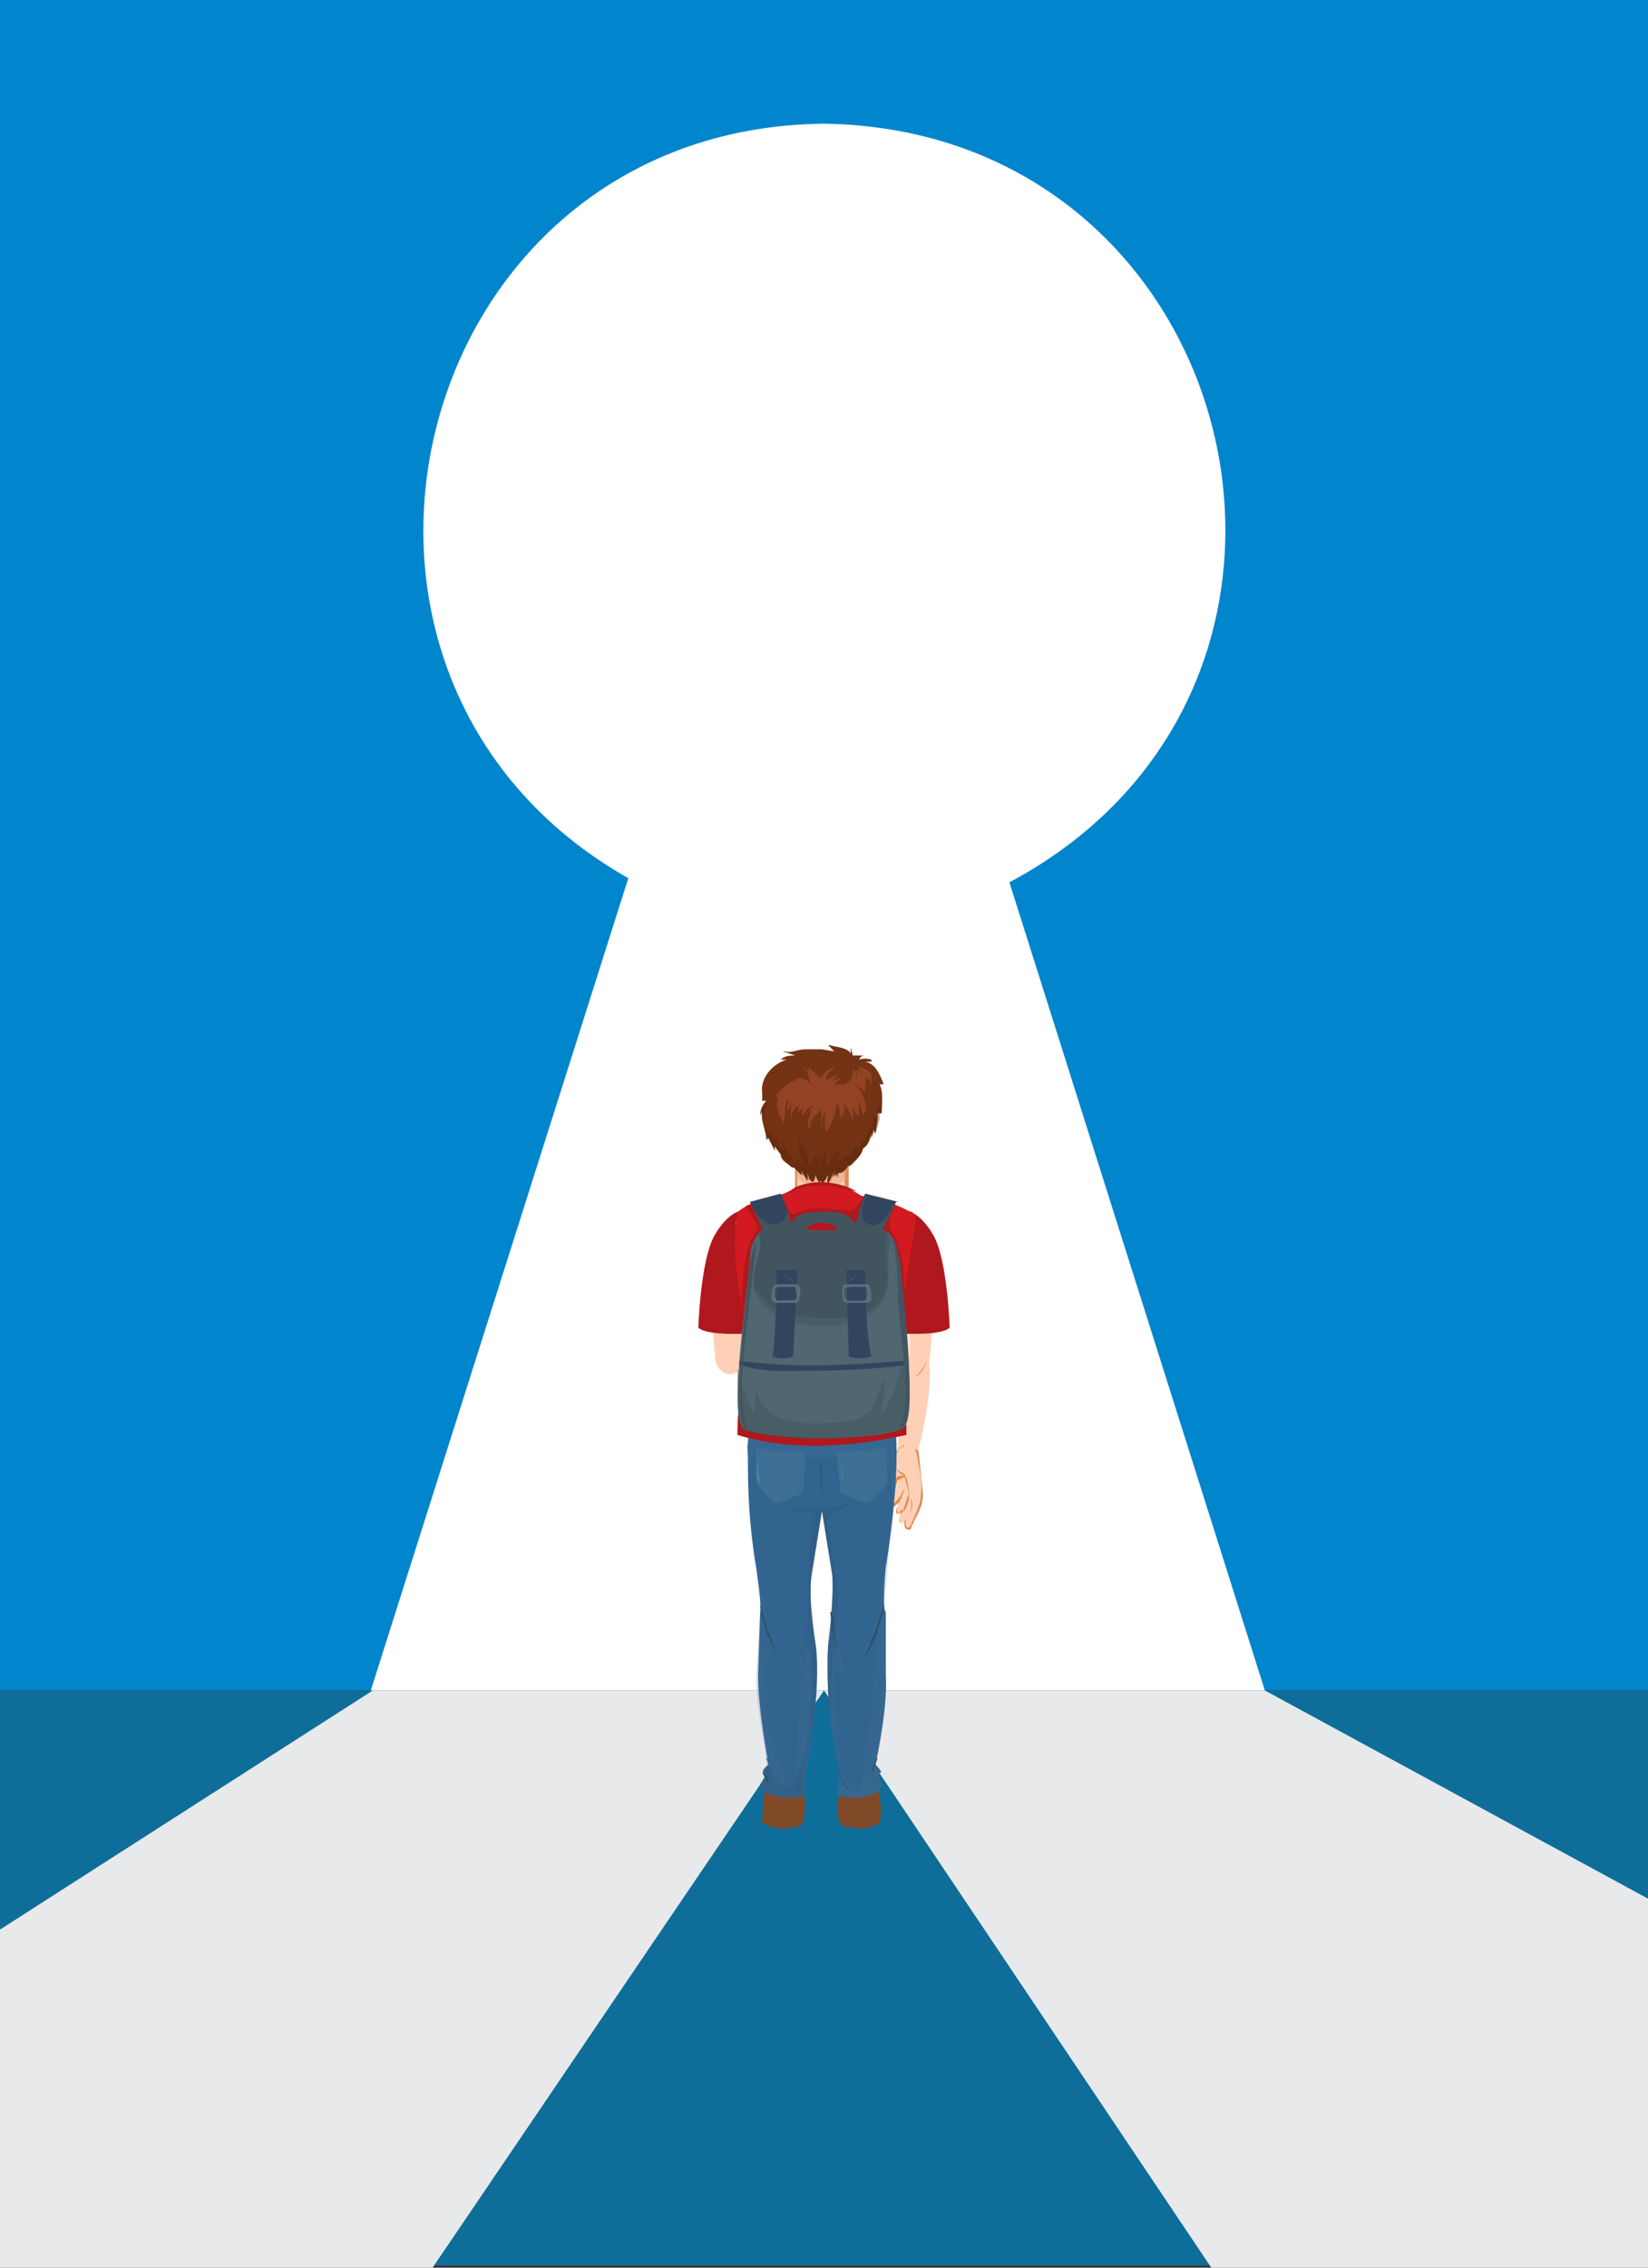
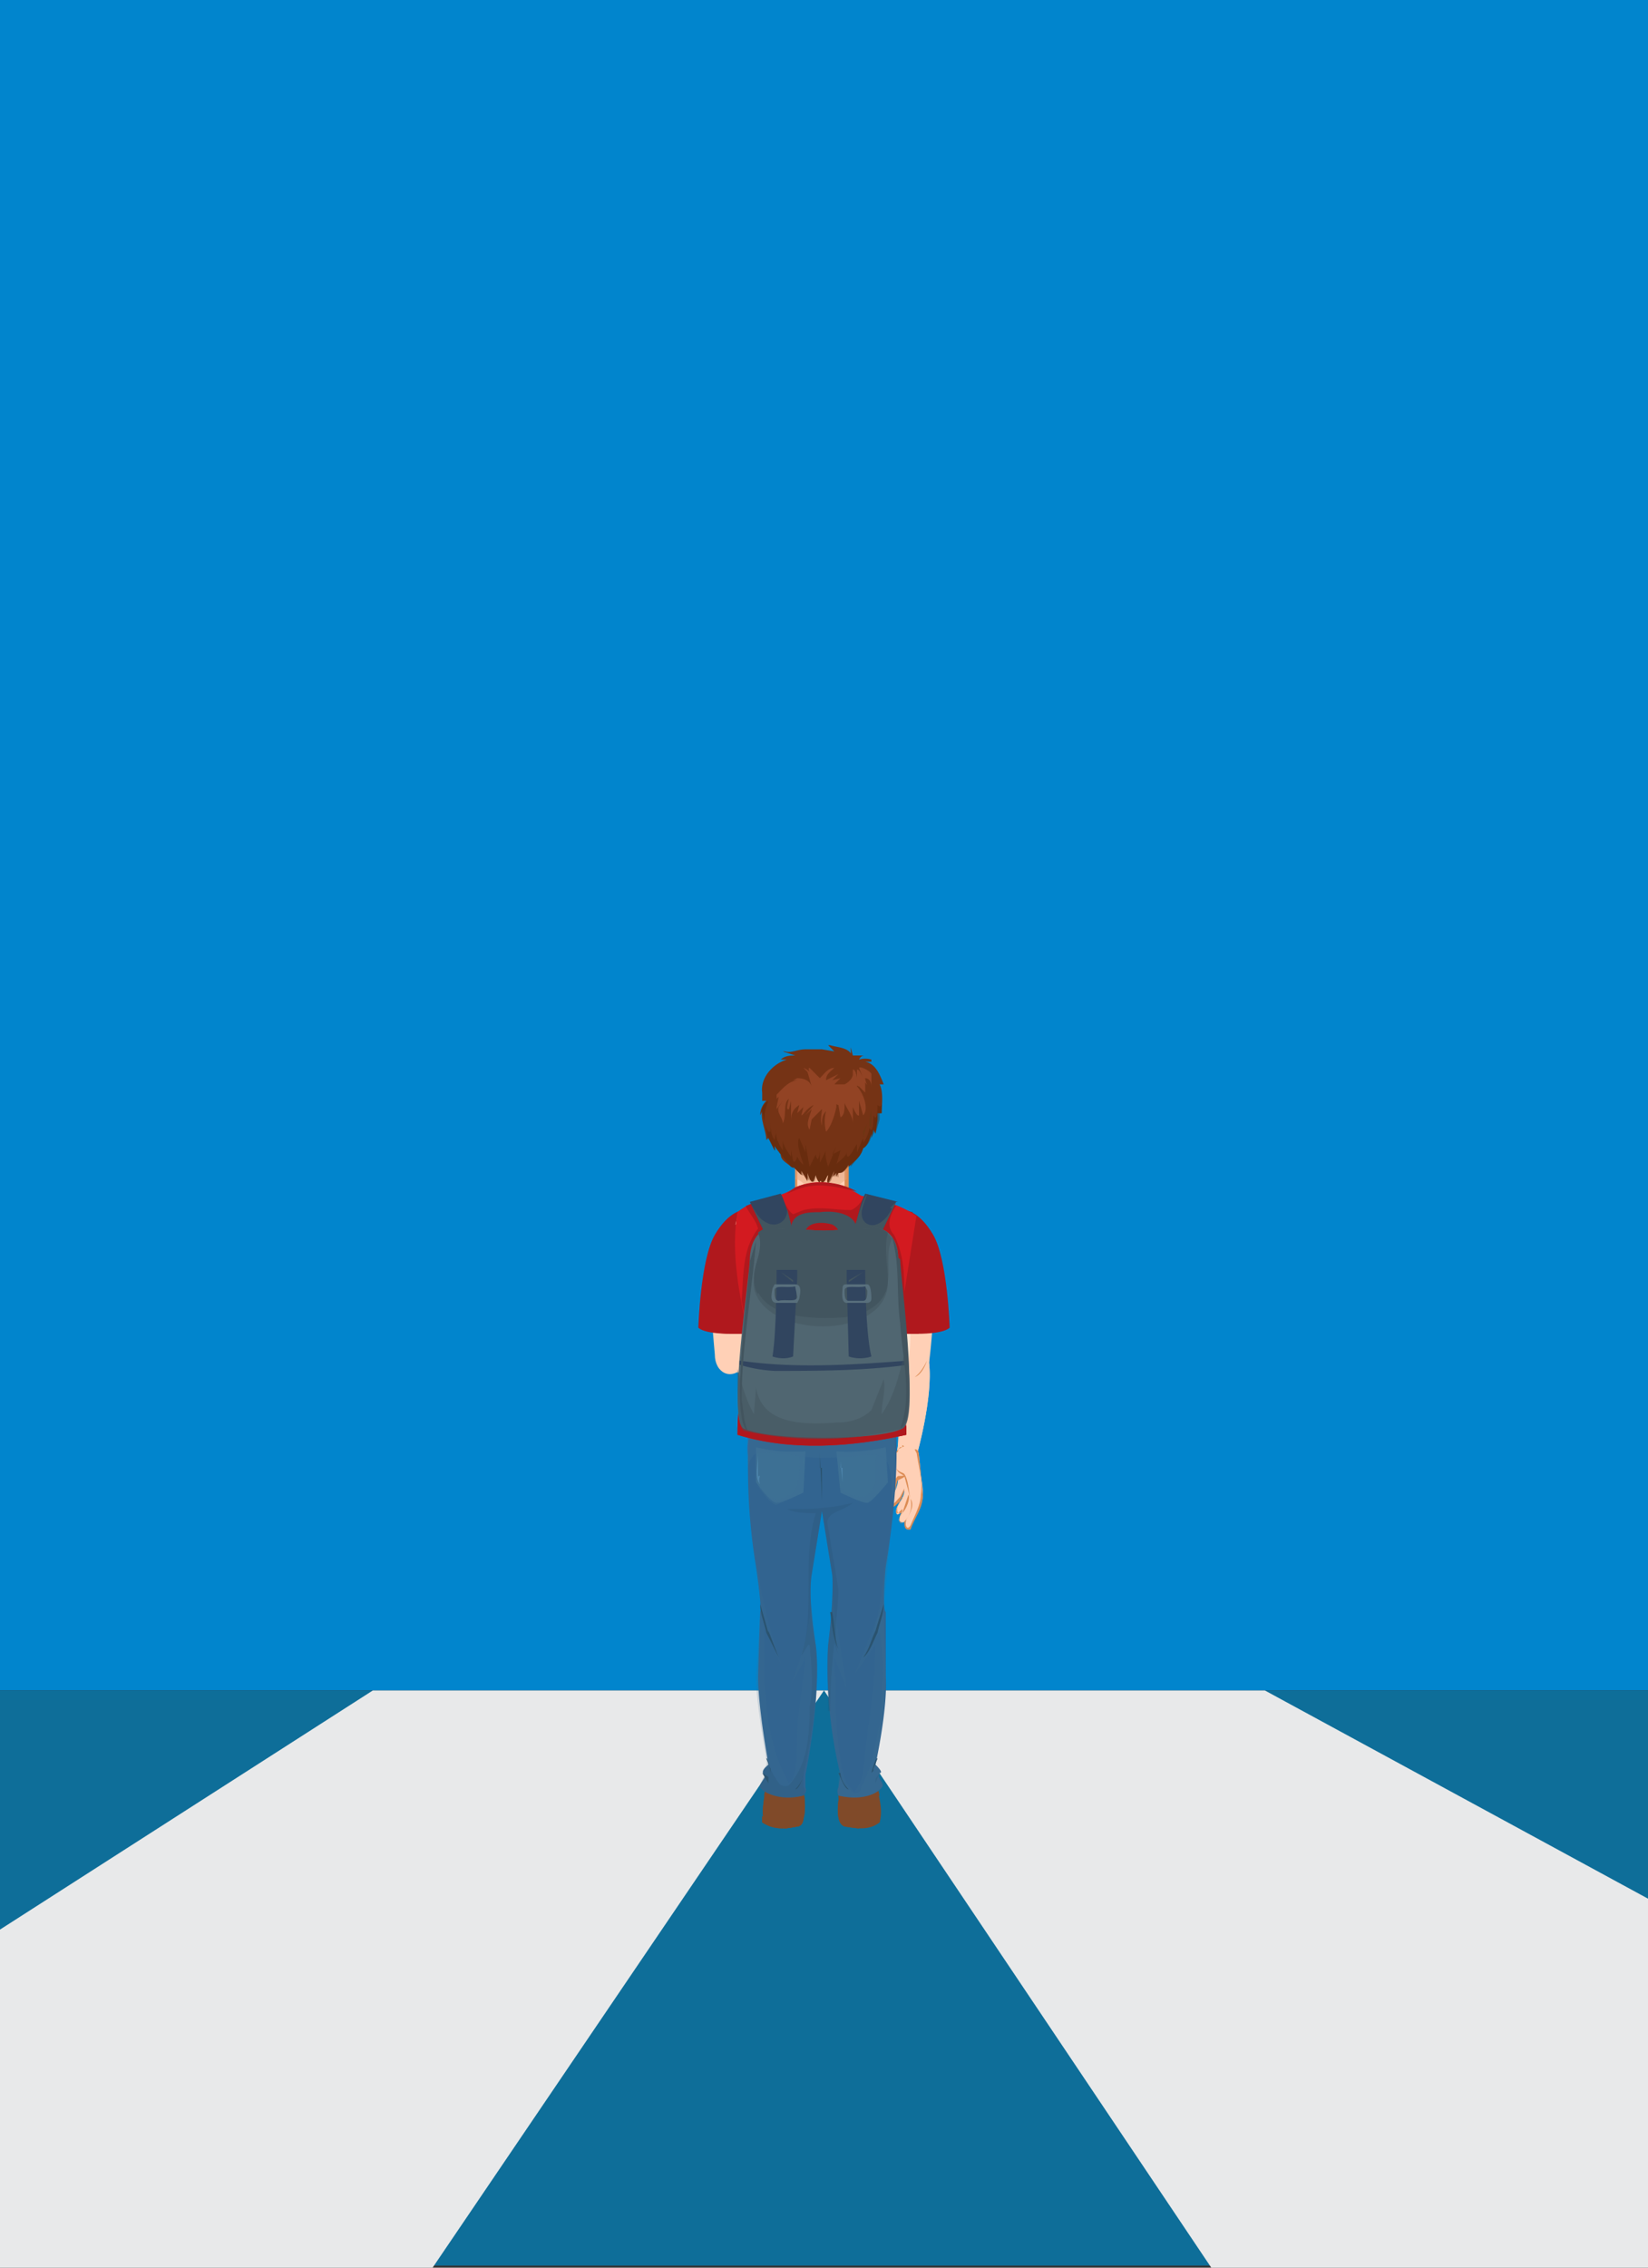
<svg xmlns="http://www.w3.org/2000/svg" viewBox="0 0 80 110">
  <rect x="0" y="0" width="80" height="110" fill="#333333" stroke="none" />
  <defs>
    <linearGradient id="a" x1="39.9" x2="39.9" y1="59.5" y2="56.5" gradientUnits="userSpaceOnUse">
      <stop offset=".1" stop-color="#fbd6a9" />
      <stop offset="1" stop-color="#d9916b" />
    </linearGradient>
  </defs>
  <g stroke-width="0" data-name="Layer 1" style="isolation:isolate">
    <path d="M0 0h80v82H0z" fill="#0185cd" />
    <path d="M0 82h80v27.9H0z" fill="#0e6e99" />
-     <path d="M61.4 82 49 42.8C67 33.2 60.4 6.3 40 6c-20.2.2-26.8 26.8-9.5 36.6L18 82h43.3Z" fill="#fff" />
    <path d="M18.1 82H40l-19 28H0V93.6L18.1 82zM80 92.1V110H58.8L40 82h21.4L80 92.1z" fill="#e8e9ea" />
    <path d="M44.1 59.3s1.2.5 1.2 2.5l-.2 4.3c.2 1.7-.6 4.5-.6 4.5h-1c.3-1-.1-3 0-4.3l-.4-3.9 1-3.1Z" fill="#ffd0b6" />
    <path d="M45.1 66.1s.3-2.2.2-4.3c0-1.2-.5-2-.8-2.3.8 1.4.5 3 .4 4.5-.1.8.1 1.8-.5 2.4l-.1.6.4-.4a8 8 0 0 1-.8 2c-.2.3 0-3-.1-3.7-.2-1.1-.1-2.3-.4-3.5l-.3 1 .4 3.9c-.1 1.3.3 3.2 0 4.3h1s.8-2.8.6-4.5Z" fill="#ffd0b6" style="mix-blend-mode:multiply" />
    <path d="m44.6 72.1-.2-.2c.1-.4 0-1.1-.4-.4v-.3c.2-.3.2-.8-.2-1l-.2.2-.4.7c0 .4-.2.7-.3 1 0 .2.1.2.2.2.3 0 .3-.4.5-.6 0 .5-.3.8-.4 1.3.1.3.4-.2.5-.3l.2-.4c0 .4-.4.7-.4 1 0 .3.2.1.3 0-.1.2-.2.4-.1.5.2.2.5-.3.6-.4.2-.4.3-.7.3-1.1V72Z" fill="#ffd0b6" />
    <path d="m44.6 72.1-.2-.2c.1-.4 0-1.1-.4-.4v-.3c.2-.3.2-.8-.2-1l-.2.2-.2.2v.8c0 .2-.3.7-.5.8.4.4.5-.2.7-.5.2 0 .2.4.1.5 0 .3-.2.7-.5.8.2.2.4-.2.5-.3l.1-.2s0-.4.2-.3v.5c-.1.3-.2.6-.5.8l.3-.2-.1.2.4-.6c.1.2-.2 1-.5.8l.1.1c.2.2.5-.3.6-.5.2-.3.3-.6.3-1V72Z" fill="#ffd0b6" style="mix-blend-mode:multiply" />
    <path d="M43.8 73.9c-.2 0-.2-.3 0-.5h-.3c0-.3.2-.5.3-.8v.1c-.2.2-.5.6-.6.3l.3-1.2c0 .2-.1.6-.4.6-.1 0-.3-.2-.2-.3.4-.6.2-1.2.7-1.7l.1-.1c.4-.2.6.5.4 1 .3-.5.5.2.4.6l.1.2v.2c0 .5-.4 1.5-.8 1.6Zm0-.6s-.3.5 0 .6c.3 0 .8-1.2.8-1.6V72s0-.2-.2-.2v-.5c0-.4-.2-.1-.3 0 0 .1 0 .1 0 0v-.2c0-.3.1-.8-.3-1v.1h-.1c-.6.6-.4 1.2-.8 1.8l.2.2c.3 0 .3-.5.5-.6v.1l-.3 1.2c0 .2.3-.2.4-.3l.2-.4c0 .3-.2.5-.3.8 0 0-.1.3 0 .4l.2-.2Z" fill="#dc8c54" />
    <path d="m44.1 72.5-.3.9c.2-.2.4-.7.3-.9Zm0-1.2c0 .3-.3.3-.5.3 0 0-.1.3 0 .2.2-.1.5-.2.5-.5Z" fill="#dc8c54" />
    <path d="m43.6 70.4.2-.2h.2c.2 0 .3 0 .5.2v.2c.1.6.3 1.2.3 1.9 0 .5-.4 1-.6 1.5-.2.3-.3 0-.2-.3.2-.3.4-.7.2-1-.1-.4-.1-.8-.3-1.1-.1-.2-.3-.2-.4-.3-.1-.2 0-.5 0-.8l.1-.1Z" fill="#ffd0b6" />
    <path d="m44.8 72.5-.2-2-.1-.2a1 1 0 0 0-.5-.2l-.2.1-.2.1c0 .5 0 .8.4 1 .2.2.2.6.3.9A2 2 0 0 1 44 74c0 .1.1.2.2 0 .2-.5.5-1 .6-1.6Z" fill="#ffd0b6" style="mix-blend-mode:multiply" />
    <path d="m44.8 72.5-.2-2s0-.2-.2-.2l.1.2c.1.7.3 1.3.2 2 0 .5-.3 1-.5 1.5-.2.3-.3-.1-.2-.3.2-.3.4-.7.2-1-.1-.4-.1-.9-.3-1.2-.1-.1-.4-.1-.4-.4V71c0 .4.1.4.4.6l.3 1.1c.1.4 0 .8-.3 1.1 0 .2 0 .4.2.4h.1c.2-.6.6-1 .6-1.7ZM45 66c-.1.2-.3.6-.6.8 0 0 0 .1 0 0 .3-.1.5-.5.6-.8Z" fill="#dc8c54" />
    <path d="m43.8 62.9.3 3c.2-1 0-2 0-3 0-.2-.1-.6-.3-.8v.8Z" fill="#ffe5d1" />
    <path d="M34.7 65.7c0 .9.8 1.3 1.4.6.4-1.3.5-2.8.8-4.1l-.9-3.3s-1.1.5-1.3 2.5c0 .9-.3 1.2-.2 2l.2 2.3Z" fill="#ffd0b6" />
    <path d="M36 59s-1.1.4-1.3 2.4c-.2 1.2-.4 2 0 3.3.2.1.6.1.9.4.3.4.2 1 .2 1.5.2-.1.4-.3.4-.5l.7-4L36 59Z" fill="#ffd0b6" style="mix-blend-mode:multiply" />
    <path d="M36.1 58.7s-.7 0-1.4 1.2-.8 4.5-.8 4.5.2.3 1.6.3h1.8l-1.2-6Z" fill="#b0181d" />
    <path d="M36.1 58.7H36c-.7 1.5-.3 3.2-.1 4.8 0 0 0 .1 0 0-.4-.5-.6-1-.8-1.6.2 1.5 1.7 3.1-1 2.6.1 0 .5.2 1.5.2h1.8l-1.2-6Z" fill="#b0181d" style="mix-blend-mode:multiply" />
    <path d="M43.9 58.7s.7 0 1.4 1.2.8 4.5.8 4.5-.2.3-1.6.3h-1.8l1.2-6Z" fill="#b0181d" />
    <path d="M44.6 64.6c-.3-.1-.4-.4-.4-.6 0-1 .5-2 .6-3l-.6 1.8H44c0-1.3.3-2.6.3-4l-.5-.1-1.2 6H45h-.4Z" fill="#b0181d" style="mix-blend-mode:multiply" />
    <path d="M42.3 88.6H41c-.6-.2-.2-1.8-.2-1.8l1.7-.6v.1c.1.7.4 1.4.2 2.1l-.4.2Z" fill="#804a29" />
    <path d="m40.8 86.8 1.7-.6v.1c-.1.4-.6.5-.8 1-.2.4-.1.9 0 1.4l-.7-.1c-.6-.2-.2-1.8-.2-1.8Z" fill="#804a29" style="mix-blend-mode:multiply" />
    <path d="M42.4 87.2c-.5.2-1.1.2-1.7 0v-.4l1.8-.6v.1l.2.8-.3.1ZM41 88.3c.5.2 1.3.2 1.7-.2v.3c-.5.4-1.1.3-1.7.2l-.3-.4.3.1Z" fill="#804a29" style="mix-blend-mode:multiply" />
    <path d="M44.2 59.4v-.3c-1-.5-2.3-.3-3-1.2-.2-.2 0-1.5 0-1.7h-2.6c0 .2.2 1.5 0 1.7-.7.8-2 .7-2.8 1.1l-.1.4h8.5Z" fill="#ffd0b6" />
    <path d="M37.6 58.7c1-.2 2-.7 3.1-.5.9.1 1.7.6 2.6.6-.8-.2-1.6-.3-2.2-1v-1.7l-1.2.1h-1.3v1.7c-.6.6-1.5.8-2.3 1 .4-.2.8-.2 1.3-.3Z" fill="#ffd0b6" style="mix-blend-mode:multiply" />
    <path d="M44.2 59.1c-1-.6-2.3-.4-3-1.2v-1.7c-.4-.2-.9 0-1.3 0h-1.3v1.7c-.7.8-1.9.7-2.8 1v.1h.1c.9-.3 2-.3 2.8-1v-1.8H41v1.7c.8.9 2.1.7 3 1.2h.1Z" fill="#dc8c54" />
    <path d="M39.1 57.5c.3.1.6.4 1 .3.3 0 .7-.4 1-.6v-1h-2.5v1c.2 0 .4.2.5.3Z" fill="url(#a)" opacity=".5" style="mix-blend-mode:multiply" />
    <path d="M39.9 59.4v-.8.8Z" fill="#f7cda2" style="mix-blend-mode:multiply" />
    <path d="M42.9 52.6c-.2-.5-.4-1-.9-1.1h.3v-.1a1 1 0 0 0-.6 0c.1-.2.2-.2.3-.2h-.6l-.1-.4v.3c-.2-.3-.7-.3-1-.4h-.1l.3.3-.6-.1h-.2.2-.8c-.4 0-.7.2-1 .1H38l.6.2c-.2 0-.5 0-.7.2h.3c-.7.2-1.3.9-1.2 1.6v.4h.2a1 1 0 0 0-.3.7l.1-.2c-.1.4.2 1 .2 1.4l.1-.1.3.6v-.2l.3.4c0 .3.3.4.5.6 0 0 .2.1.1 0l.4.4v-.2l.3.5v-.4l.1.3c.2.3.2 0 .3-.2 0 .1.2.5.2.3 0 0 .1 0 0-.1l.1.2c.2-.1.2-.3.3-.4 0 .1-.1.3 0 .4l.3-.6-.1.3.2-.2v.2l.1-.2c.3 0 .4-.3.5-.4v.1c.3-.3.6-.5.7-.9 0 0 0 .1 0 0 .2-.1.3-.4.4-.7v.2l.1-.4.1.2.1-.7V54h.2c0-.4.1-1-.1-1.4h.1Z" fill="#753315" />
    <g opacity=".4" style="mix-blend-mode:multiply">
      <path d="M42.3 54.7v-.9l-.1.5v.3Z" fill="#623a0f" />
      <path d="M42.8 53.5s0 .3-.2.1c0 .1 0 .9-.2.5 0 .1 0 1-.2.6 0 .3-.3.8-.3.7v-.2l-.3.7v-.4c-.1.1-.5 1-.5.4 0 .2-.6.6-.5.6l.2-.7-.4.2.2-.4-.4 1s-.2-.6-.1-.8l-.3.6v-.6c0 .2-.1.7-.2.2l-.3.6-.2-1.1v.4l-.3-.7c-.2.3.2 1.2.2 1.3a1 1 0 0 1-.3-.4s-.1.4-.2.2l-.1-.5v.3s-.4-.5-.4-.8v.5c-.2-.3-.4-.7-.3-1l-.1.5c-.2-.3-.2-.6-.2-1v.6h-.1c-.3-.5-.2-1 0-1.5-.2.1-.4.4-.3.7v-.2l.3 1.4v-.1l.3.6c.1 0 0-.1 0-.2l.3.4.5.6s.2.1.1 0c.1 0 .4.5.5.4l-.1-.2.4.5-.1-.4s.1.4.2.3c.1.3.2 0 .2-.2 0 .1.2.5.2.3l.1-.1v.1c.2 0 .2-.2.3-.3v.4c.2-.1.2-.4.3-.6v.3l.2-.2s-.1.2 0 .2v-.2h.1c.2 0 .3-.3.5-.4v.1c.2-.3.5-.5.6-.9 0 0 0 .1 0 0 .2-.1.4-.4.4-.7v.2l.2-.4v.2l.2-.7V54h.1v-.5Z" fill="#552102" />
      <path d="m42.1 54.5-.2.4v.3l.2-.7Zm-2.8 1.1Z" fill="#623a0f" />
    </g>
    <path d="M42.3 52.1c0-.1-.5-.4-.6-.3l.2.5s-.2-.5-.3-.4v.4c0 .1 0 0 0 0 0-.1-.1-.5-.2-.4v.3-.1c0 .2-.2.4-.4.5h-.5l.3-.3-.4.1.3-.3-.6.3c0-.3.2-.4.4-.6-.3 0-.5.3-.7.5V52v.3l-.5-.5c-.1 0 0 .2 0 .2a.7.7 0 0 0-.3-.2l.2.2.2.7c-.1-.3-.4-.4-.7-.4l-.2.1h.3c-.5 0-.8.4-1.1.7v.2l.1-.1-.1.5v.1l.3-.4-.2.3c-.1.3.2.5.2.8.2-.4 0-1 .3-1.2 0 0-.2.6 0 .5l.1-.4c.1 0 0 0 0 0v1c0-.4.1-.6.4-.8l-.1.4.3-.3-.1.4c.1 0 .2-.3.6-.5l-.4.5.3-.3c.1 0 0 0 0 0-.1.4-.3.7-.1 1l.1-.5.5-.5c0 .2-.1.5 0 .8 0-.3 0-.5.2-.7a2 2 0 0 0 0 1c.2-.2.4-.7.5-1.2v-.1c0-.1 0 0 .1 0l.1.6c.2-.1.2-.4.2-.7.1.3.4.6.4 1v-.8s.2.5.3.4v-.7l.2.7c.3-.3 0-1.1-.3-1.4 0-.1 0 0 .1 0l.3.3v-.5c.2.3 0 0 0-.2.2 0 .3.2.3.4V52Z" fill="#924324" />
    <path d="M43.2 68.4c-2.5.4-4.7.3-5.9.2h-.8s0-.1 0 0l-.2 1.5c0 1 .1 1.7 1.7 2 0 0 1 .2 1.6-.3h.5c.7.5 1.7.3 1.7.3 2.2-.3 1.6-2.8 1.4-3.7Z" fill="#35609e" />
    <path d="M43.2 68.4c-2.5.4-4.7.3-5.9.2h-.8s0-.1 0 0l-.2 1.5c0 1 .1 1.7 1.7 2 0 0 1 .2 1.6-.3h.5c.7.5 1.7.3 1.7.3 2.2-.3 1.6-2.8 1.4-3.7Zm-1 2c-.5.7-1.6.4-2.4.3-1 0-2.5.6-3.2-.4-.1-.4 0-1.4 0-1.6 1.5 0 3.2.3 4.8 0 .3 0 .8 0 .8.4s.2 1 0 1.3Z" fill="#35609e" opacity=".5" style="mix-blend-mode:multiply" />
    <path d="M43.3 70.8c-.5 1.2-2 1.2-3 .7-.8-.1-1.4.4-2.2.3a2 2 0 0 1-1.8-1.7c0 1 .1 1.7 1.7 2 0 0 1 .2 1.7-.3h.4c.7.5 1.7.3 1.7.3 1.4-.3 1.6-1 1.6-1.8v.5ZM37 68.5c1 .3 2 .2 3 .3h2.4c.3-.1.7-.2 1 0v-.5c-2.6.4-4.8.3-6 .2h-.5.1Z" fill="#35609e" opacity=".5" style="mix-blend-mode:multiply" />
    <path d="M40.4 69.2s-.6.8-.4 1.3l.4-1.3Z" fill="#35609e" opacity=".5" style="mix-blend-mode:multiply" />
    <path d="M36.7 68.8s-.3 1 .2 1.6c0 0-.3-.3-.2-1.6Z" fill="#35609e" style="mix-blend-mode:screen" />
    <path d="M37.4 88.6h1.3c.6-.2.2-1.8.2-1.8l-1.7-.6v.1c0 .7-.3 1.4-.1 2.1l.3.2Z" fill="#804a29" />
    <path d="m39 86.8-1.8-.6v.1c.2.4.7.5.9 1v1.4l.6-.1c.6-.2.3-1.8.3-1.8Z" fill="#804a29" style="mix-blend-mode:multiply" />
    <path d="M37.4 87.2c.5.2 1 .2 1.6 0v-.4l-1.8-.6v.1l-.1.8.3.1Zm1.4 1.1c-.6.2-1.3.2-1.8-.2v.3c.6.4 1.2.3 1.7.2.2 0 .3-.2.3-.4l-.2.1Z" fill="#804a29" style="mix-blend-mode:multiply" />
-     <path d="M37.4 88.6h1.3c.6-.2.2-1.8.2-1.8l-1.7-.6v.1c0 .7-.3 1.4-.1 2.1l.3.2Z" fill="#804a29" />
+     <path d="M37.4 88.6h1.3c.6-.2.2-1.8.2-1.8l-1.7-.6v.1c0 .7-.3 1.4-.1 2.1l.3.2" fill="#804a29" />
    <path d="m39 86.8-1.8-.6v.1c.2.4.7.5.9 1v1.4l.6-.1c.6-.2.3-1.8.3-1.8Z" fill="#804a29" style="mix-blend-mode:multiply" />
    <path d="M37.4 87.2c.5.2 1 .2 1.6 0v-.4l-1.8-.6v.1l-.1.8.3.1Zm1.4 1.1c-.6.2-1.3.2-1.8-.2v.3c.6.4 1.2.3 1.7.2.2 0 .3-.2.3-.4l-.2.1Z" fill="#804a29" style="mix-blend-mode:multiply" />
    <path d="m43.4 68.8-7 .2a29 29 0 0 0 .3 7s.3 2 .2 2.2l-.1 3.1c0 1.6.5 4.2.5 4.3-.1.1-.4.3-.2.5.2 0-.3.5-.2.6.1.2.9.7 2.1.4 0 0 .2-.2.1-.4v-.6s.8-3.9.5-6.3c-.4-2.4-.2-3.4-.2-3.4l.5-3.1.5 3.1s.1 1-.2 3.4a22 22 0 0 0 .6 6.3l-.1.6c-.1.2 0 .4 0 .4 1.3.3 2-.2 2.1-.4.2-.2-.3-.5-.1-.7.2 0-.1-.3-.2-.4 0 0 .6-2.7.5-4.3v-3.1c-.2-.2 0-2.2 0-2.2.4-2.4.7-5.6.4-7.2Z" fill="#326490" />
    <path d="m39.6 79.8-.2-1.9c-.2 1.3-.5 2.6-1 3.8a17.7 17.7 0 0 0 .7-1.3c-.1 1.3-.4 2.6-.4 3.9 0 .4 0 2-.4 2.2-1.3-2.3-1.2-5-1.2-7.5l.8 1.7a28 28 0 0 1-1.2-5c0 .2.3 2.1.2 2.5l-.2 3.1c0 1.6.6 4.2.5 4.3 0 .1-.3.3-.1.5.1 0-.3.5-.2.6.1.2.9.7 2.1.4 0 0 .2-.2 0-.4v-.6s.9-3.9.6-6.3Zm3.4 1.5-.1-3.6-1.4 3.5 1-1.4c0 2-.4 4-.6 6.1 0 .3-.2.7-.4 1-.4-.2-.5-.7-.6-1-.4-1.8-.3-3.6-.4-5.5l.6 1.5-.7-4.6c0 .6 0 1.4-.2 2.5a22 22 0 0 0 .6 6.3l-.1.6c-.1.2 0 .4 0 .4 1.3.3 2-.2 2.1-.4.2-.1-.3-.5-.1-.6.1-.1-.1-.4-.2-.5 0 0 .5-2.7.5-4.3Z" fill="#3d7094" opacity=".2" style="mix-blend-mode:multiply" />
    <path d="M40.3 83a31.5 31.5 0 0 1 .2-3.3l.2.6c-.3-1 0-2.1 0-3.2l-.5-3c-.2-.8.6-.7 1.2-1.2a10.6 10.6 0 0 1-2.5.3h-.7c.4.2 1 .2 1.4.2-.7 2.3 0 4.7-.7 6.9.2-.2.3-.6.4-.5.1 1 .2 2 0 3 0 1.4-.1 2.8-1 3.8-.2.1-.3 0-.4 0a3 3 0 0 1-.6-1.1v.1c-.1.1-.4.4-.2.5.1 0-.3.5-.2.6.1.2.9.7 2.1.4 0 0 .2-.2 0-.4v-.6s.9-3.8.6-6.3c-.4-2.4-.2-3.4-.2-3.4l.5-3.1.5 3.1s.1 1-.2 3.4c-.1 1 0 2.2 0 3.2Z" fill="#274f6a" opacity=".2" style="mix-blend-mode:multiply" />
    <path d="M43.2 74.7c-.4 1.7-.4 3.6-1 5.2.2-.1.4-.7.5-.7.3 1.5.1 3 0 4.4-.2 1-.4 2.2-.9 3.1 0 .1-.1.3-.3.3-.4-.2-.6-.7-.8-1.1v.8c-.1.2 0 .4 0 .4 1.3.3 2-.2 2.1-.4.2-.1-.3-.5-.1-.6.1-.2-.1-.4-.2-.5 0 0 .5-2.7.5-4.3l-.1-3.1.3-3.5Z" fill="#3d7094" opacity=".2" style="mix-blend-mode:multiply" />
    <path d="M43.4 68.8v-.2c0-.1 0-.4-.2-.3-2.1.5-4.5.4-6.7.1h-.1l-.1.4c-.1.5.2.4.5.4 2.1.4 4.3.4 6.3-.2.1 0 .4 0 .3-.2Z" fill="#2a536f" />
    <path d="M43.3 68.9c-2.2.7-4.5.6-6.8.2l-.2-.1.1-.6c2.3.4 4.6.4 6.7 0 .2-.1.2 0 .2.1v.2s.1.2 0 .2Z" fill="#3d7094" />
    <path d="M43.4 68.7v-.2c0-.4-.5 0-1 0h.1c0 .2-.2.3-.3.3-1.2.6-2.6.4-4 .2h-1.6c-.2-.1-.2-.4-.2-.6v.5c0 .2.2.2.3.2 2 .4 4 .5 6 0 .3-.1.8-.1.6-.4Z" fill="#3d7094" opacity=".2" style="mix-blend-mode:multiply" />
    <path d="M39.4 68.6H39v.1c0 .2-.2 1 .2.8l.1-.9Z" fill="#2a536f" />
    <path d="m39.4 68.7-.1.8H39v-.8l.2-.1c.1 0 0 0 0 .1Z" fill="#3d7094" />
    <path d="M39.4 68.6H39v.1c0 .2-.2 1 .2.8l.1-.9Z" fill="#2a536f" />
    <path d="m39.4 68.7-.1.8H39v-.8l.2-.1c.1 0 0 0 0 .1Z" fill="#3d7094" />
    <path d="m39.4 68.7-.1.8H39v-.8l.2-.1c.1 0 0 0 0 .1Z" fill="#3d7094" />
    <path d="M37.4 68.4h-.2v.1c0 .2-.4 1 0 .8l.3-.8v-.1Z" fill="#2a536f" />
    <path d="m37.4 68.6-.1.7H37v-.2l.1-.6h.2Z" fill="#3d7094" />
    <path d="m37.4 68.6-.1.7H37v-.2l.1-.6h.2Z" fill="#3d7094" />
    <path d="M40.7 68.6v1c.5 0 .3-.7.3-1h-.3Z" fill="#2a536f" />
    <path d="M40.8 68.6h.1l.1.6v.3h-.2v-.8s-.1-.1 0-.1Z" fill="#3d7094" />
    <path d="M40.8 68.6h.1l.1.6v.3h-.2v-.8s-.1-.1 0-.1Z" fill="#3d7094" />
    <path d="m42.6 68.4.2.9c.5 0 .2-.6.1-.9h-.3Z" fill="#2a536f" />
    <path d="m42.7 68.3.2.1.1.6v.2h-.2l-.1-.7s-.1-.2 0-.2Z" fill="#3d7094" />
    <path d="m42.7 68.3.2.1.1.6v.2h-.2l-.1-.7s-.1-.2 0-.2Zm-3.4.4v.8H39v-.8l.2-.1c.1 0 0 0 0 .1Zm-1.9-.1-.1.7H37v-.2l.1-.6h.2Zm3.4 0h.1l.1.6v.3h-.2v-.8s-.1-.1 0-.1Z" fill="#3d7094" />
    <path d="m42.7 68.3.2.1.1.6v.2h-.2l-.1-.7s-.1-.2 0-.2Zm-6 1.9s1 .3 2.4.2l-.1 2s-1 .5-1.3.5c-.3 0-1-1-1-1v-1.7Z" fill="#3d7094" />
    <path d="m37 70.3 1.5.3c.3 0 .3 0 .3.3 0 .5 0 1.1-.3 1.5a2 2 0 0 1-.6.3c-.5.2-.8-.4-1.2-.7.2.2.7 1 1 1l1.3-.6v-2h-2Z" fill="#3d7094" opacity=".4" style="mix-blend-mode:multiply" />
    <path d="M43 70.2s-1 .3-2.4.2l.2 2s1 .5 1.3.5c.2 0 1-1 1-1l-.1-1.7Z" fill="#3d7094" />
    <path d="M43 70.2s-.8.2-1.9.2h1.2c.3 0 .2.4.2.5v1c-.1.3-.3.7-.7.7-.4 0-1-.2-1-.7v.5s1 .5 1.3.5c.2 0 1-1 1-1l-.1-1.7Z" fill="#3d7094" opacity=".4" style="mix-blend-mode:multiply" />
    <path d="M39.8 71.2v-1.5.8l.1 2.3v-1.6Zm-2.5 8-.4-1.4c0 .5.2.9.3 1.4l.6 1.2-.5-1.3Zm2.1-1-.3 1.8.3-1.8Zm-2 7.7v.1s-.1-.8-.2-.7l.2.5Zm-.1.3L37 86l.3.5v-.3ZM39 86c0 .3-.2.6-.4.8.2 0 .4-.6.4-.8Zm3.5-6.9.4-1.3c0 .5-.2.9-.3 1.4-.2.4-.4 1-.7 1.2.3-.4.4-.9.6-1.3Zm-2.1-.9c.1.5.1 1.3.3 1.8-.3-.6-.3-1.2-.4-1.8Zm2 7.7-.1.1s.2-.8.3-.7l-.2.5Z" fill="#2a536f" />
    <path d="m42.5 86.3.2-.3-.2.5v-.3Z" fill="#274f6a" opacity=".2" style="mix-blend-mode:multiply" />
    <path d="M40.8 86c0 .3.2.6.4.8-.2 0-.4-.6-.5-.8Z" fill="#2a536f" />
    <path d="m39.2 69.3-.1.2h.2v-.9.7Zm-2-.4v.4l.2-.9-.1.5Zm3.8.3v-.5l-.2-.1c.1.1.2.8 0 .9.2 0 .2-.2.2-.3Zm2-.2-.1-.6h-.2l.1.2c0 .2.2.5 0 .7.3 0 .2-.2.2-.3Z" fill="#3d7094" opacity=".3" style="mix-blend-mode:multiply" />
    <path d="M36.8 71.6v-1.2.1c0 .5-.2 1.2.1 1.5 0 0-.1-.2 0-.4Zm4-.4v-.6.3l.1 1v-.7Z" fill="#6fb0e0" opacity=".3" style="mix-blend-mode:screen" />
    <path d="m43.4 68.8-7 .2s-.2.6-.1 2v.5c0-.3 0-.7.4-1 1.2-.1 2.4.3 3.6.2 2.5 0 3-.9 3 2.2.2-.9.2-4 0-4Z" fill="#3d7094" opacity=".4" style="mix-blend-mode:multiply" />
    <path d="M44.5 59c-.8-.6-1.8-.8-2.7-1-.9-.6-2.1-.9-3.2-.4-.8.6-2 .5-2.8 1.2-.3 1.7 0 3.6.4 5.4 0 1.8-.4 3.6-.4 5.4 2.6.8 5.5.6 8.2 0l-.5-4.4 1-6.3Z" fill="#d31a20" />
    <path d="M44 69.2c-.3-1.3-.4-2.6-.5-4 0-.7.3-1.5.4-2.3 0-1 0-2-.5-3-.4-.4-.2-1 .1-1.4-.5-.3-1-.4-1.5-.5-.2.3-.4.6-.7.7-.7 0-1.5-.2-2.3 0l-.5.2c-.3-.2-.4-.6-.6-.9l-.7.2c-.4 0-.7.2-1 .3.2.4.5.7.6 1.1-.8 1-.7 2.4-.8 3.5l.2 1c0 1.9-.4 3.7-.4 5.5 2.6.8 5.5.6 8.2 0v-.4Zm-5.3-11.5c1-.4 2-.1 2.9.1-.9-.5-2-.6-3-.2l-.4.3.5-.2Z" fill="#b0181d" style="mix-blend-mode:multiply" />
    <path d="m36.4 58.3 1.1 2.3h1.2s-.5-2.2-.8-2.7l-1.5.4Z" fill="#31455f" />
    <path d="M38.2 58.6c.1.6-.5 1-1 .7-.4-.2-.5-.5-.7-.8l1 2.1h1.2l-.5-2Z" fill="#42555f" style="mix-blend-mode:color-burn" />
    <path d="m43.5 58.3-1.1 2.3h-1.1s.4-2.2.7-2.7l1.6.4Z" fill="#31455f" />
    <path d="M43.3 58.6c-.2.5-.8 1.1-1.3.7-.4-.4 0-1 .1-1.4-.4.5-.9 2.8-.9 2.8l1.2-.1 1.1-2.3-.3.3Z" fill="#42555f" style="mix-blend-mode:color-burn" />
    <path d="M43.6 61c0-.7-.4-1.6-1.4-1.4l-2.2.1-2.2-.1c-1-.2-1.4.7-1.4 1.5 0 .7-1.1 7.8-.3 8.2 1.3.6 6.5.6 7.7 0 .9-.4-.2-7.5-.2-8.2Z" fill="#506671" />
    <path d="M37.5 66.5c2.2 0 4.4 0 6.6-.3V66c-2.7.2-5.5.4-8.2 0v.2a7 7 0 0 0 1.7.3Z" fill="#31455f" />
    <path d="M43.6 61a2 2 0 0 0-.3-1c.4 1.4.2 2.8.4 4.2.1 1.7.6 3.5 0 5.1 1-.4 0-7.4 0-8.2ZM36 67.9c0-2.5.5-5.2.7-7.7l-.3 1c0 .7-1 7.8-.1 8.2-.2-.4-.2-1-.3-1.5Z" fill="#42555f" style="mix-blend-mode:screen" />
    <path d="M44 65.3c-.3 1.1-.5 2.3-1.2 3.3 0-.6.2-1.1.1-1.7l-.6 1.5c-.4.4-1 .6-1.6.6-1.5.1-3.7.2-4-1.7l-.1 1.3c-.4-.7-.6-1.5-.8-2.2 0 1.5 0 2.7.3 3a16.5 16.5 0 0 0 7.7-.1c.5-.2.4-2.3.2-4.3v.3Z" fill="#42555f" opacity=".5" style="mix-blend-mode:multiply" />
    <path d="M41.6 59.7c0-.8-1-1-1.8-.9-.5 0-1.3 0-1.4.7-.1.2-.3.4-.3.7l.4.1c.3 0 .6-.2.6-.6.2-.5 1-.4 1.3-.3.4.2.3.5.5.7.3.1.8 0 .7-.4Z" fill="#42555f" />
    <path d="M37 60c0 .8-.5 1.6-.4 2.5.6 2.5 6.5 2.5 6.5-.3.1-.7-.1-1.5.2-2.1a1 1 0 0 0-1.1-.5l-2.2.1-2.2-.1a1 1 0 0 0-.9.2v.2Z" fill="#42555f" opacity=".5" style="mix-blend-mode:multiply" />
    <path d="M37 60c0 .7-.4 1.3-.4 2 .2 2 2.9 2 4.4 1.9 1-.1 2.1-.7 2.1-1.8 0-.8-.2-1.5 0-2.3a1 1 0 0 0-.9-.2l-2.2.1-2.2-.1a1 1 0 0 0-1 .2l.1.2Z" fill="#42555f" />
    <path d="M36.8 62.5c-.3-.8.3-1.5.3-2.3 0-.2 0-.3.2-.4 1.2-.1 2.4.2 3.6 0 .7 0 1.4-.3 2-.1-.2-.1-.4-.2-.7-.1l-2.2.1-2.2-.1a1 1 0 0 0-1 .2c.4 1-.6 2 0 3v-.3Z" fill="#42555f" style="mix-blend-mode:screen" />
    <path d="M37.7 61.6s0 3-.2 4.2c0 0 .5.2 1 0l.2-3.8v-.4h-1Z" fill="#31455f" />
    <path d="M38.6 62.3h-1l-.1.2c0 .1-.2.7.2.7h1l.1-.2c0-.1.2-.7-.2-.7Zm.1.6c0 .3-.6.1-.9.2-.2 0-.2-.3-.2-.5 0-.3.6-.1 1-.2l.1.5Z" fill="#586f7c" />
    <path d="m38.5 62.2-.6-.5.6.4Zm-.7 0 .7-.5-.7.5Z" fill="#42555f" style="mix-blend-mode:color-burn" />
    <path d="M42 61.6s0 3 .3 4.2c0 0-.5.2-1.1 0l-.1-3.8v-.4h1Z" fill="#31455f" />
    <path d="M40.9 62.5c0 .1-.1.7.2.7h1s.2 0 .2-.2c0-.1 0-.7-.2-.7h-1c-.1 0-.2 0-.2.2Zm.1.1c0-.3.6-.1 1-.2l.1.2c0 .2 0 .5-.2.5h-.7c-.2 0-.2-.3-.2-.5Z" fill="#586f7c" />
    <path d="m41.2 62.2.7-.5-.7.4Zm.7 0-.7-.5.7.5Z" fill="#42555f" style="mix-blend-mode:color-burn" />
  </g>
</svg>